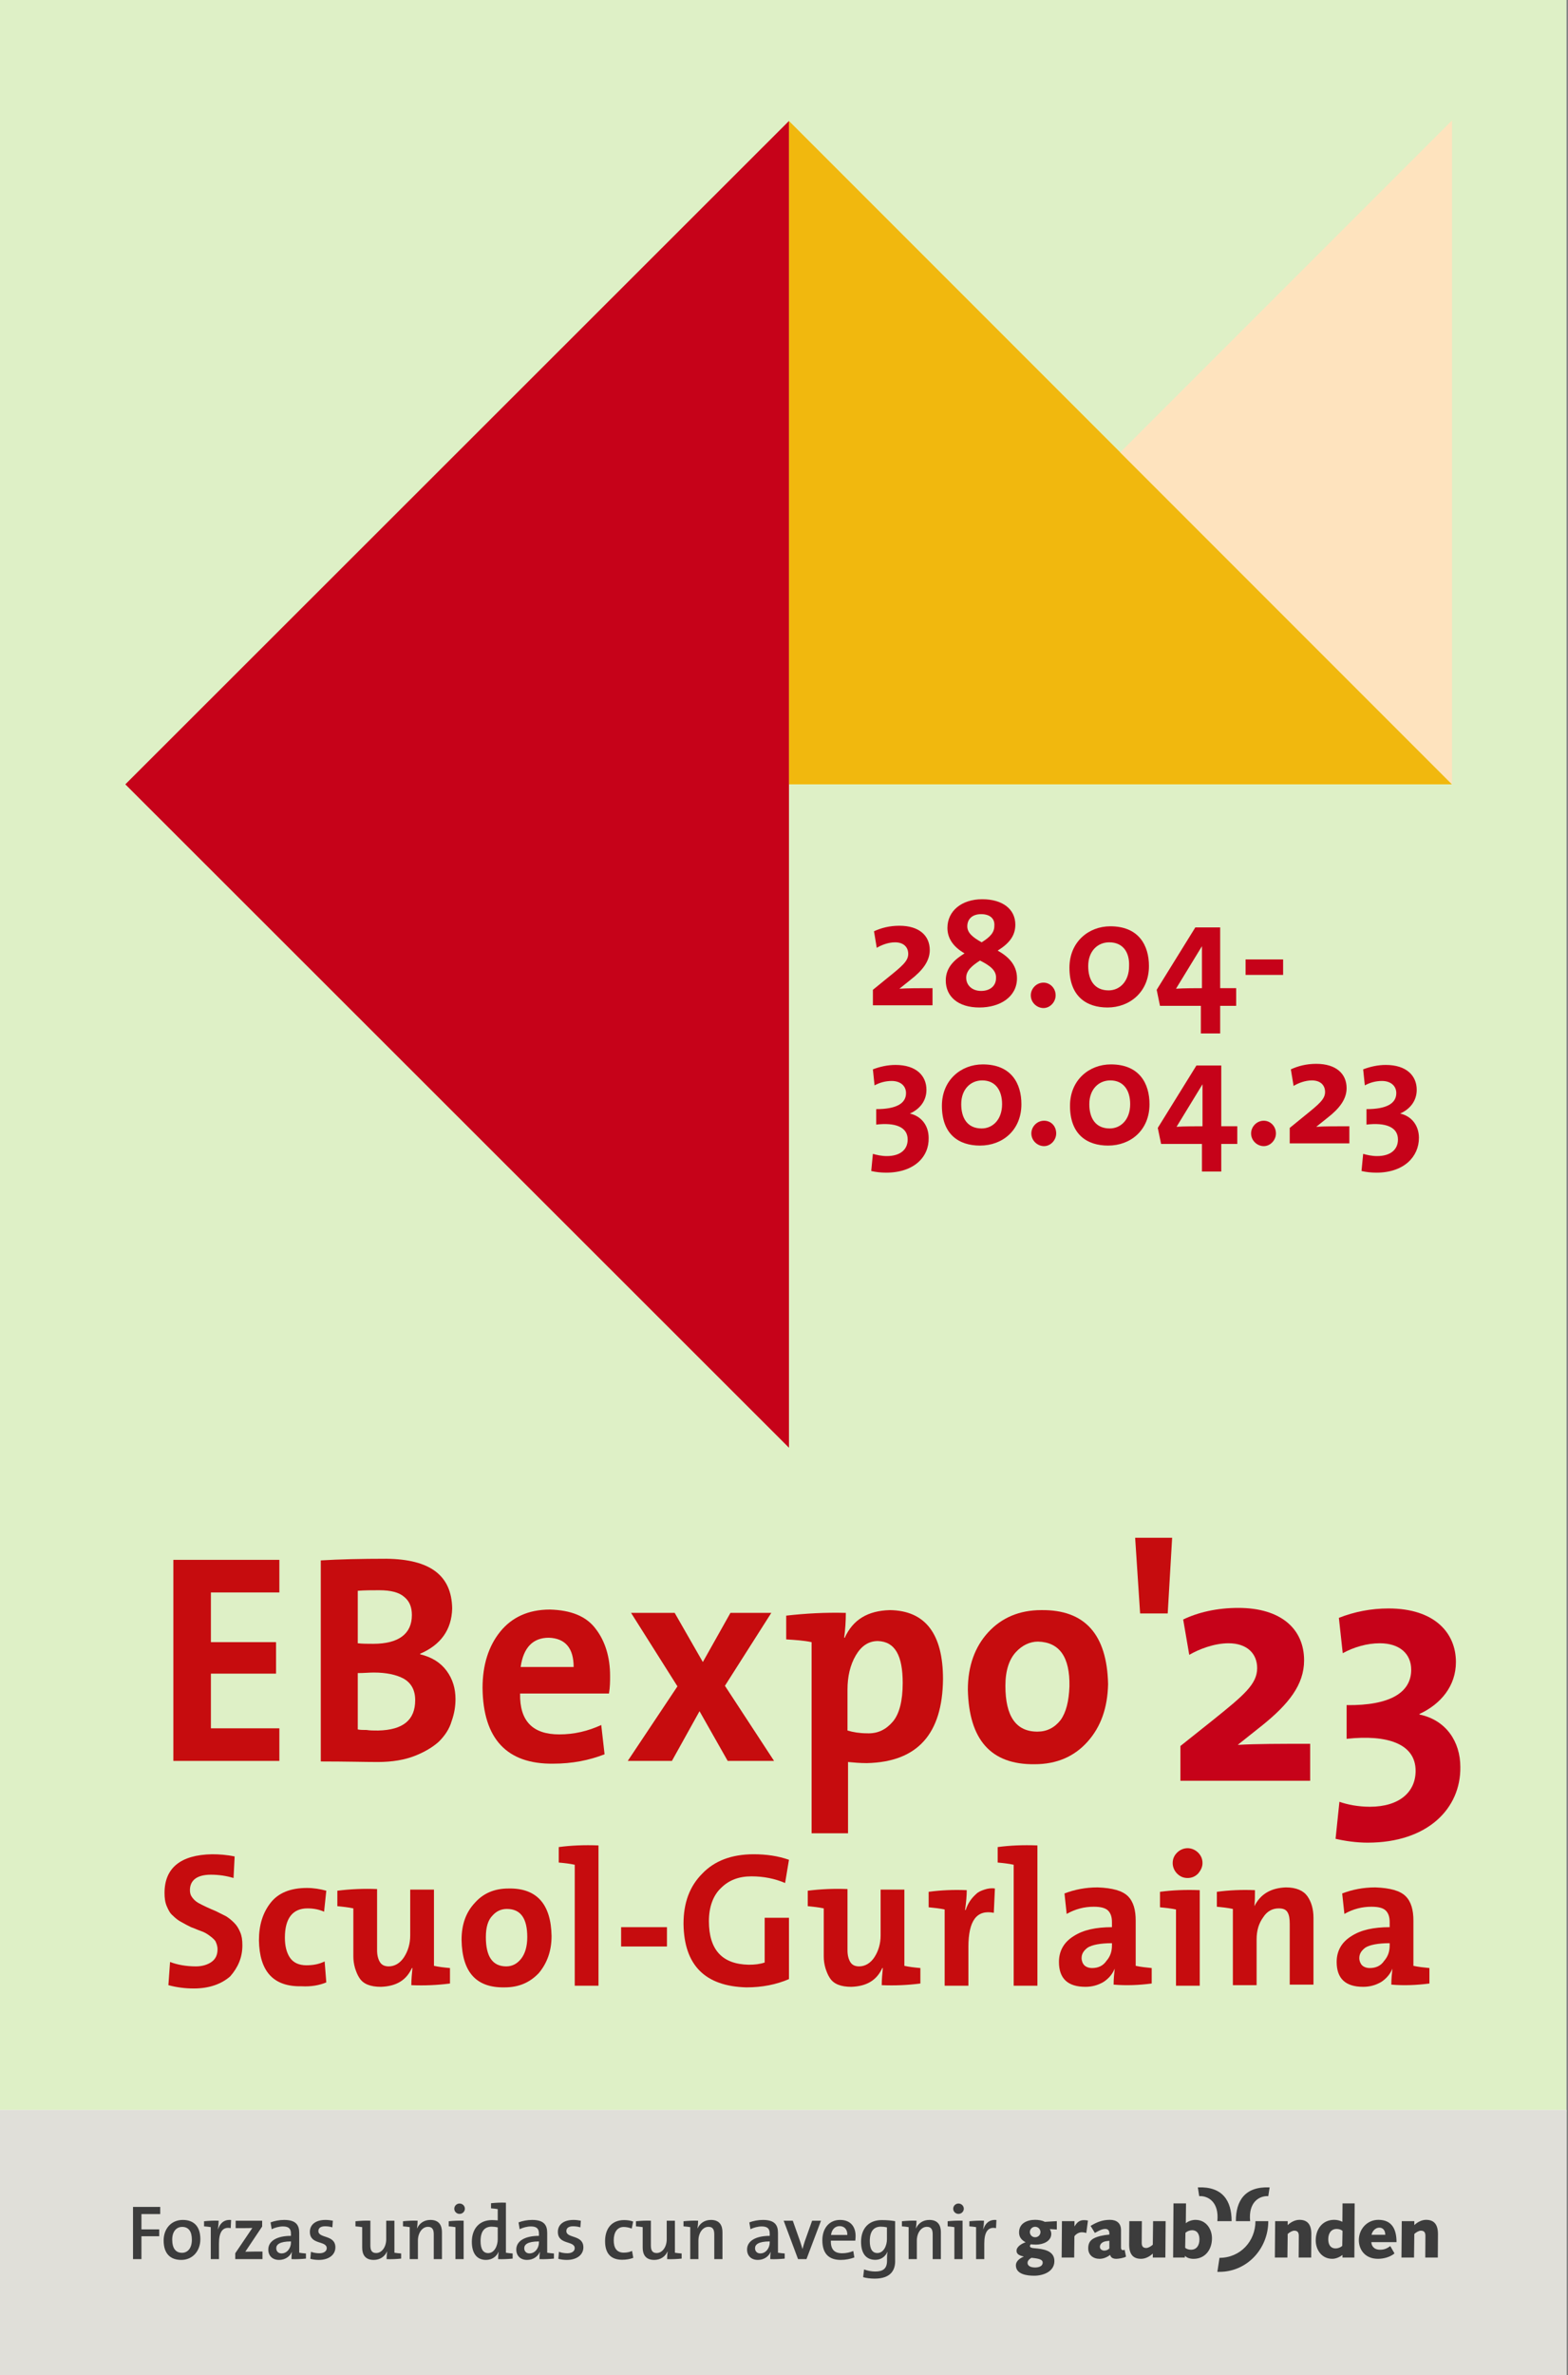
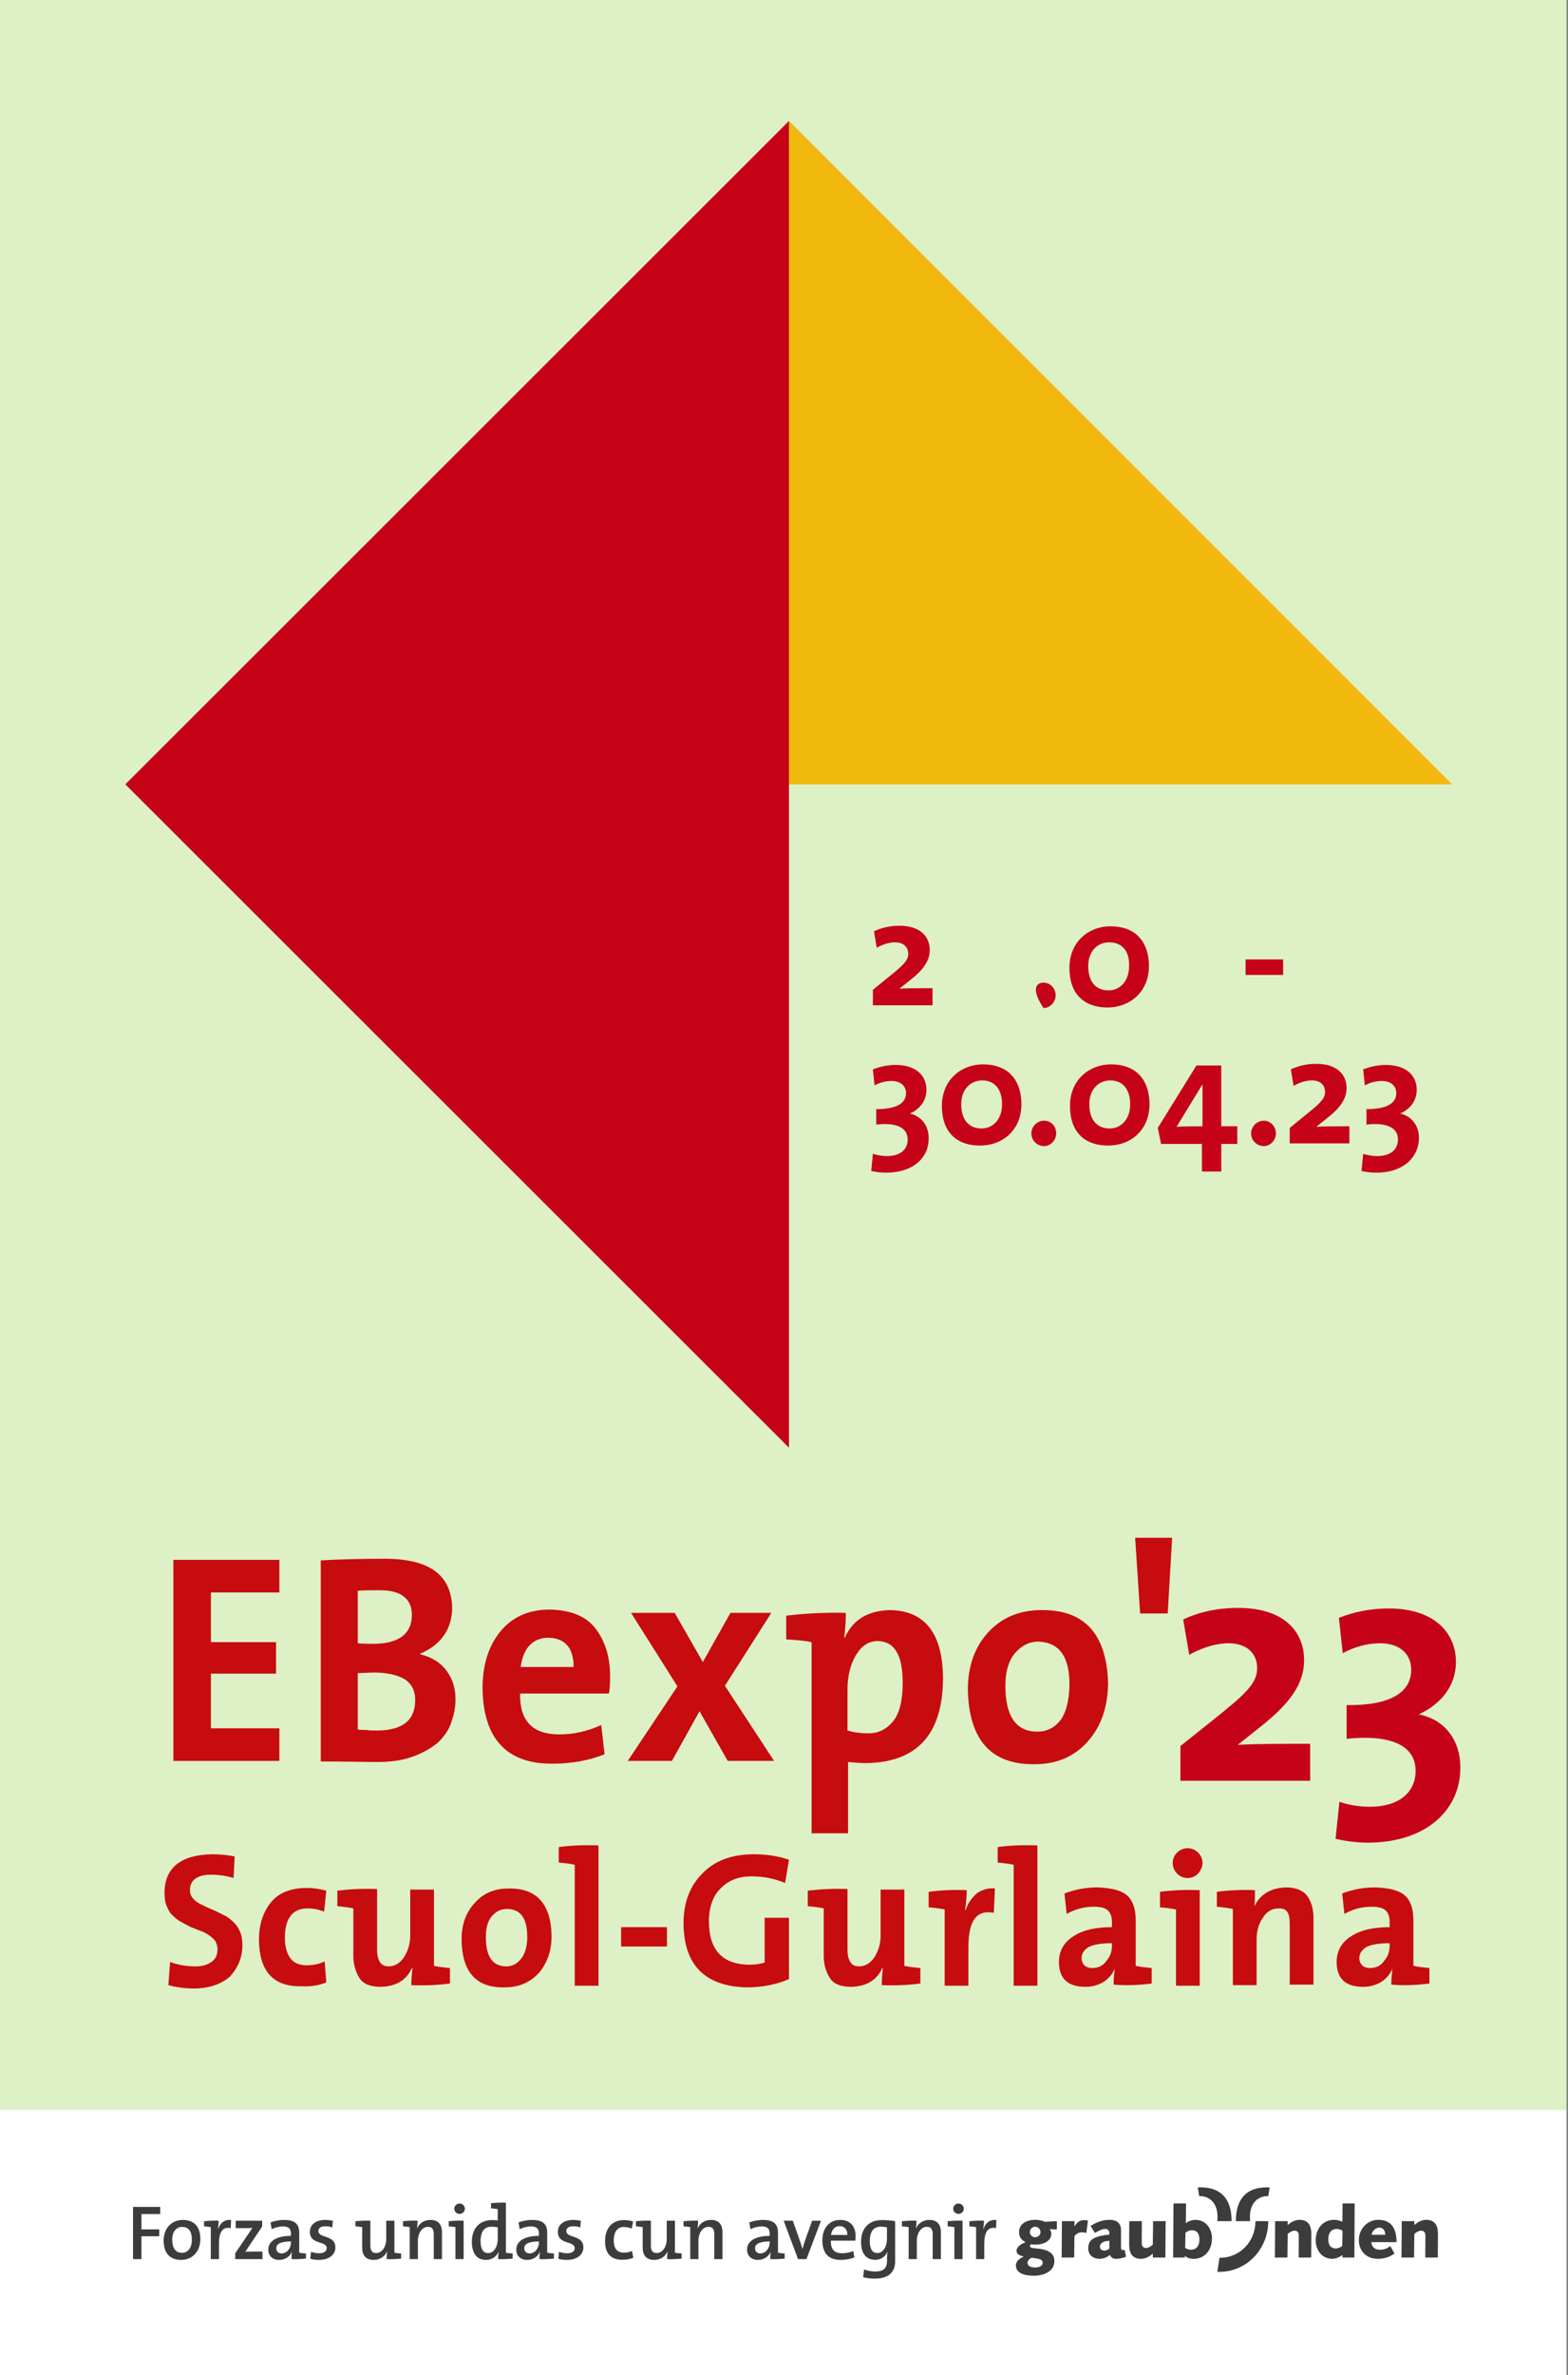
<svg xmlns="http://www.w3.org/2000/svg" width="284" height="430" viewBox="0 0 284 430" fill="none">
  <rect x="0" y="0" width="284" height="430" fill="#808080" stroke="none" />
  <g clip-path="url(#clip0_5_762)">
    <rect width="283.7" height="430" fill="white" />
    <g clip-path="url(#clip1_5_762)">
      <path d="M283.7 0H0V382.3H283.7V0Z" fill="#DEF0C6" />
      <mask id="mask0_5_762" style="mask-type:luminance" maskUnits="userSpaceOnUse" x="0" y="0" width="284" height="476">
        <path d="M283.7 0H0V475.8H283.7V0Z" fill="white" />
      </mask>
      <g mask="url(#mask0_5_762)">
        <path fill-rule="evenodd" clip-rule="evenodd" d="M142.9 262.1V21.9L22.7 142L142.9 262.1Z" fill="#C60219" />
      </g>
      <mask id="mask1_5_762" style="mask-type:luminance" maskUnits="userSpaceOnUse" x="0" y="0" width="284" height="476">
        <path d="M283.7 0H0V475.8H283.7V0Z" fill="white" />
      </mask>
      <g mask="url(#mask1_5_762)">
        <path fill-rule="evenodd" clip-rule="evenodd" d="M263 142L142.9 21.9V142H263Z" fill="#F1B80E" />
      </g>
      <mask id="mask2_5_762" style="mask-type:luminance" maskUnits="userSpaceOnUse" x="0" y="0" width="284" height="476">
-         <path d="M283.7 0H0V475.8H283.7V0Z" fill="white" />
-       </mask>
+         </mask>
      <g mask="url(#mask2_5_762)">
        <path fill-rule="evenodd" clip-rule="evenodd" d="M263 142V21.8L202.9 81.9L263 142Z" fill="#FEE3BE" />
      </g>
      <mask id="mask3_5_762" style="mask-type:luminance" maskUnits="userSpaceOnUse" x="0" y="0" width="284" height="476">
        <path d="M283.7 0H0V475.8H283.7V0Z" fill="white" />
      </mask>
      <g mask="url(#mask3_5_762)">
        <path d="M50.6 318.8V312.9H38.2V303H50V297.3H38.2V288.3H50.6V282.4H31.4V318.8H50.6Z" fill="#C60C0E" />
      </g>
      <mask id="mask4_5_762" style="mask-type:luminance" maskUnits="userSpaceOnUse" x="0" y="0" width="284" height="476">
        <path d="M283.7 0H0V475.8H283.7V0Z" fill="white" />
      </mask>
      <g mask="url(#mask4_5_762)">
        <path d="M82.5 307.6C82.5 305.7 82 304 80.9 302.5C79.8 301 78.2 300 76.1 299.5V299.4C79.8 297.8 81.8 295.1 81.9 291.2C81.8 285.2 77.9 282.3 70 282.2C65.4 282.2 61.4 282.3 58.1 282.5V318.9C62.7 318.9 66.1 319 68.4 319C71.1 319 73.3 318.6 75.1 317.9C76.9 317.2 78.4 316.3 79.5 315.3C80.6 314.2 81.4 313 81.8 311.6C82.3 310.2 82.5 308.9 82.5 307.6ZM74.6 292.4C74.6 295.8 72.2 297.6 67.6 297.6C66.6 297.6 65.6 297.6 64.8 297.5V288C66 287.9 67.3 287.9 68.7 287.9C70.8 287.9 72.3 288.3 73.2 289.1C74.2 289.9 74.6 291 74.6 292.4ZM75.2 307.8C75.2 311.4 73 313.2 68.5 313.3C67.7 313.3 67 313.3 66.4 313.2C65.8 313.2 65.2 313.2 64.8 313.1V302.9C65.9 302.9 66.9 302.8 67.7 302.8C70 302.8 71.8 303.2 73.1 303.9C74.5 304.7 75.2 306 75.2 307.8Z" fill="#C60C0E" />
      </g>
      <mask id="mask5_5_762" style="mask-type:luminance" maskUnits="userSpaceOnUse" x="0" y="0" width="284" height="476">
        <path d="M283.7 0H0V475.8H283.7V0Z" fill="white" />
      </mask>
      <g mask="url(#mask5_5_762)">
        <path d="M110.5 303.4C110.5 300 109.6 297.1 107.9 294.9C106.2 292.6 103.4 291.5 99.6 291.4C95.7 291.4 92.7 292.8 90.6 295.4C88.5 298 87.4 301.4 87.4 305.6C87.5 314.8 91.8 319.4 100.2 319.3C103.6 319.3 106.7 318.7 109.5 317.6L108.9 312.3C106.5 313.4 104 314 101.3 314C96.5 314 94.1 311.6 94.2 306.6H110.3C110.5 305.4 110.5 304.4 110.5 303.4ZM103.9 301.8H94.3C94.8 298.3 96.5 296.5 99.4 296.5C102.4 296.6 103.9 298.4 103.9 301.8Z" fill="#C60C0E" />
      </g>
      <mask id="mask6_5_762" style="mask-type:luminance" maskUnits="userSpaceOnUse" x="0" y="0" width="284" height="476">
        <path d="M283.7 0H0V475.8H283.7V0Z" fill="white" />
      </mask>
      <g mask="url(#mask6_5_762)">
        <path d="M140.2 318.8L131.3 305.2L139.7 292H132.3L127.3 300.9L122.2 292H114.3L122.7 305.3L113.7 318.8H121.7L126.7 309.8L131.8 318.8H140.2Z" fill="#C60C0E" />
      </g>
      <mask id="mask7_5_762" style="mask-type:luminance" maskUnits="userSpaceOnUse" x="0" y="0" width="284" height="476">
        <path d="M283.7 0H0V475.8H283.7V0Z" fill="white" />
      </mask>
      <g mask="url(#mask7_5_762)">
        <path d="M147 297.3V331.9H153.6V319C154.6 319.1 155.8 319.2 157 319.2C166.2 319 170.7 313.9 170.8 304C170.8 295.8 167.6 291.6 161.2 291.5C157.2 291.6 154.5 293.2 153 296.5H152.9C153.1 295 153.2 293.5 153.2 292C149.5 291.9 145.9 292.1 142.4 292.5V296.8C144 296.9 145.6 297 147 297.3ZM163.5 304.7C163.5 307.9 162.9 310.3 161.7 311.7C160.5 313.1 159 313.9 157 313.8C155.7 313.8 154.5 313.6 153.5 313.3V305.9C153.5 303.5 154 301.4 155 299.7C156 298 157.3 297.1 159 297.1C162.1 297.2 163.5 299.7 163.5 304.7Z" fill="#C60C0E" />
      </g>
      <mask id="mask8_5_762" style="mask-type:luminance" maskUnits="userSpaceOnUse" x="0" y="0" width="284" height="476">
        <path d="M283.7 0H0V475.8H283.7V0Z" fill="white" />
      </mask>
      <g mask="url(#mask8_5_762)">
        <path d="M200.7 304.9C200.5 295.9 196.5 291.4 188.6 291.5C184.6 291.5 181.4 292.9 179 295.5C176.6 298.1 175.3 301.6 175.3 305.9C175.5 315 179.5 319.5 187.4 319.4C191.4 319.4 194.6 318 197 315.3C199.4 312.6 200.6 309.2 200.7 304.9ZM193.7 305.3C193.6 308 193.1 310 192.1 311.4C191 312.8 189.6 313.5 187.9 313.5C184 313.5 182.1 310.7 182.1 305.2C182.1 302.4 182.8 300.4 184 299.1C185.1 297.9 186.5 297.2 188 297.2C191.9 297.3 193.8 300 193.7 305.3Z" fill="#C60C0E" />
      </g>
      <mask id="mask9_5_762" style="mask-type:luminance" maskUnits="userSpaceOnUse" x="0" y="0" width="284" height="476">
        <path d="M283.7 0H0V475.8H283.7V0Z" fill="white" />
      </mask>
      <g mask="url(#mask9_5_762)">
        <path d="M212.3 278.4H205.6L206.5 292.1H211.5L212.3 278.4Z" fill="#C60C0E" />
      </g>
      <mask id="mask10_5_762" style="mask-type:luminance" maskUnits="userSpaceOnUse" x="0" y="0" width="284" height="476">
        <path d="M283.7 0H0V475.8H283.7V0Z" fill="white" />
      </mask>
      <g mask="url(#mask10_5_762)">
        <path d="M43.9 352.2C43.9 351.2 43.8 350.5 43.5 349.8C43.2 349.1 42.9 348.6 42.4 348.1C41.9 347.6 41.4 347.2 40.9 346.9C40.3 346.6 39.7 346.3 39.1 346C37.9 345.5 36.8 345 35.9 344.5C35.4 344.2 35.1 343.9 34.8 343.5C34.5 343.1 34.4 342.7 34.4 342.2C34.4 340.4 35.7 339.4 38.2 339.4C39.6 339.4 41 339.6 42.3 340L42.5 336.1C41.1 335.8 39.7 335.7 38.4 335.7C32.7 335.8 29.8 338.2 29.8 342.7C29.8 343.6 29.9 344.4 30.2 345.1C30.5 345.8 30.8 346.4 31.3 346.8C31.8 347.3 32.3 347.7 32.9 348C33.4 348.3 34 348.6 34.6 348.9C35.2 349.1 35.8 349.4 36.4 349.6C37 349.8 37.5 350.1 37.9 350.4C38.3 350.7 38.7 351 39 351.4C39.2 351.8 39.4 352.3 39.4 352.9C39.4 354 39 354.7 38.3 355.2C37.6 355.7 36.6 356 35.5 356C33.7 356 32.1 355.7 30.8 355.2L30.5 359.4C32 359.8 33.5 360 35.1 360C37.9 360 40.1 359.2 41.7 357.8C43.1 356.2 43.9 354.4 43.9 352.2Z" fill="#C60C0E" />
      </g>
      <mask id="mask11_5_762" style="mask-type:luminance" maskUnits="userSpaceOnUse" x="0" y="0" width="284" height="476">
        <path d="M283.7 0H0V475.8H283.7V0Z" fill="white" />
      </mask>
      <g mask="url(#mask11_5_762)">
        <path d="M59.1 358.9L58.8 355.1C57.8 355.6 56.7 355.8 55.5 355.8C54.1 355.8 53.1 355.3 52.5 354.4C51.9 353.5 51.6 352.3 51.6 350.8C51.6 347.3 53 345.5 55.7 345.5C56.8 345.5 57.8 345.7 58.7 346.1L59.1 342.3C58 342 56.8 341.8 55.6 341.8C52.6 341.8 50.4 342.7 49 344.5C47.6 346.3 46.9 348.5 46.9 351.3C47 356.9 49.5 359.7 54.6 359.6C56.4 359.7 57.9 359.4 59.1 358.9Z" fill="#C60C0E" />
      </g>
      <mask id="mask12_5_762" style="mask-type:luminance" maskUnits="userSpaceOnUse" x="0" y="0" width="284" height="476">
        <path d="M283.7 0H0V475.8H283.7V0Z" fill="white" />
      </mask>
      <g mask="url(#mask12_5_762)">
        <path d="M81.5 359.1V356.3C80.4 356.2 79.5 356.1 78.6 355.9V342.1H74.3V350.4C74.3 351.9 73.9 353.2 73.2 354.3C72.5 355.4 71.5 356 70.4 356C69.6 356 69.1 355.7 68.8 355.2C68.5 354.7 68.3 354 68.3 353.1V342C65.9 341.9 63.5 342 61.1 342.3V345.1C62.1 345.2 63.1 345.3 64 345.5V354.2C64 354.9 64.1 355.6 64.3 356.3C64.5 356.9 64.7 357.5 65.1 358.1C65.8 359.2 67.1 359.7 69 359.7C71.8 359.6 73.6 358.5 74.6 356.3H74.7C74.6 357.4 74.5 358.4 74.5 359.4C76.9 359.5 79.2 359.4 81.5 359.1Z" fill="#C60C0E" />
      </g>
      <mask id="mask13_5_762" style="mask-type:luminance" maskUnits="userSpaceOnUse" x="0" y="0" width="284" height="476">
        <path d="M283.7 0H0V475.8H283.7V0Z" fill="white" />
      </mask>
      <g mask="url(#mask13_5_762)">
        <path d="M99.9 350.5C99.8 344.7 97.2 341.8 92.1 341.9C89.5 341.9 87.5 342.8 86 344.5C84.4 346.2 83.6 348.4 83.6 351.2C83.7 357.1 86.3 359.9 91.4 359.8C94 359.8 96 358.9 97.6 357.2C99.1 355.4 99.9 353.2 99.9 350.5ZM95.5 350.7C95.5 352.4 95.1 353.7 94.4 354.6C93.7 355.5 92.8 356 91.7 356C89.2 356 88 354.2 88 350.7C88 348.9 88.4 347.6 89.2 346.8C89.9 346 90.8 345.6 91.8 345.6C94.3 345.6 95.5 347.3 95.5 350.7Z" fill="#C60C0E" />
      </g>
      <mask id="mask14_5_762" style="mask-type:luminance" maskUnits="userSpaceOnUse" x="0" y="0" width="284" height="476">
        <path d="M283.7 0H0V475.8H283.7V0Z" fill="white" />
      </mask>
      <g mask="url(#mask14_5_762)">
        <path d="M108.4 334.1C105.8 334 103.4 334.1 101.2 334.4V337.2C102.3 337.3 103.2 337.4 104.1 337.6V359.5H108.4V334.1Z" fill="#C60C0E" />
      </g>
      <mask id="mask15_5_762" style="mask-type:luminance" maskUnits="userSpaceOnUse" x="0" y="0" width="284" height="476">
        <path d="M283.7 0H0V475.8H283.7V0Z" fill="white" />
      </mask>
      <g mask="url(#mask15_5_762)">
        <path d="M120.8 348.9H112.5V352.4H120.8V348.9Z" fill="#C60C0E" />
      </g>
      <mask id="mask16_5_762" style="mask-type:luminance" maskUnits="userSpaceOnUse" x="0" y="0" width="284" height="476">
        <path d="M283.7 0H0V475.8H283.7V0Z" fill="white" />
      </mask>
      <g mask="url(#mask16_5_762)">
        <path d="M142.2 340.9L142.9 336.7C140.9 336 138.8 335.7 136.5 335.7C132.5 335.7 129.4 336.9 127.2 339.2C124.9 341.5 123.8 344.5 123.8 348.3C123.9 355.8 127.7 359.6 135.2 359.8C138 359.8 140.6 359.3 142.9 358.3V347.2H138.5V355.3C137.6 355.6 136.7 355.7 135.6 355.7C130.8 355.6 128.4 353 128.4 347.8C128.4 345.2 129.2 343.1 130.6 341.8C132 340.4 133.8 339.7 136.1 339.7C138.3 339.7 140.3 340.1 142.2 340.9Z" fill="#C60C0E" />
      </g>
      <mask id="mask17_5_762" style="mask-type:luminance" maskUnits="userSpaceOnUse" x="0" y="0" width="284" height="476">
        <path d="M283.7 0H0V475.8H283.7V0Z" fill="white" />
      </mask>
      <g mask="url(#mask17_5_762)">
        <path d="M166.7 359.1V356.3C165.6 356.2 164.7 356.1 163.8 355.9V342.1H159.5V350.4C159.5 351.9 159.1 353.2 158.4 354.3C157.7 355.4 156.7 356 155.6 356C154.8 356 154.3 355.7 154 355.2C153.7 354.7 153.5 354 153.5 353.1V342C151.1 341.9 148.7 342 146.3 342.3V345.1C147.3 345.2 148.3 345.3 149.2 345.5V354.2C149.2 354.9 149.3 355.6 149.5 356.3C149.7 356.9 149.9 357.5 150.3 358.1C151 359.2 152.3 359.7 154.2 359.7C157 359.6 158.8 358.5 159.8 356.3H159.9C159.8 357.4 159.7 358.4 159.7 359.4C162.1 359.5 164.4 359.4 166.7 359.1Z" fill="#C60C0E" />
      </g>
      <mask id="mask18_5_762" style="mask-type:luminance" maskUnits="userSpaceOnUse" x="0" y="0" width="284" height="476">
        <path d="M283.7 0H0V475.8H283.7V0Z" fill="white" />
      </mask>
      <g mask="url(#mask18_5_762)">
        <path d="M175.1 342.2C172.7 342.1 170.4 342.2 168.2 342.5V345.3C169.2 345.4 170.2 345.5 171.1 345.7V359.5H175.4V352.5C175.4 347.7 176.9 345.7 180 346.3L180.2 341.9C179.5 341.8 178.9 341.9 178.3 342.1C177.7 342.3 177.2 342.5 176.8 342.9C175.9 343.7 175.3 344.6 174.9 345.8H174.8C175 344.3 175.1 343.2 175.1 342.2Z" fill="#C60C0E" />
      </g>
      <mask id="mask19_5_762" style="mask-type:luminance" maskUnits="userSpaceOnUse" x="0" y="0" width="284" height="476">
        <path d="M283.7 0H0V475.8H283.7V0Z" fill="white" />
      </mask>
      <g mask="url(#mask19_5_762)">
        <path d="M187.9 334.1C185.3 334 182.9 334.1 180.7 334.4V337.2C181.8 337.3 182.7 337.4 183.6 337.6V359.5H187.9V334.1Z" fill="#C60C0E" />
      </g>
      <mask id="mask20_5_762" style="mask-type:luminance" maskUnits="userSpaceOnUse" x="0" y="0" width="284" height="476">
        <path d="M283.7 0H0V475.8H283.7V0Z" fill="white" />
      </mask>
      <g mask="url(#mask20_5_762)">
        <path d="M208.6 359.1V356.3C207.6 356.2 206.6 356.1 205.7 355.9V347.7C205.7 345.8 205.3 344.3 204.3 343.3C203.3 342.3 201.5 341.8 198.8 341.7C196.6 341.7 194.6 342.1 192.8 342.8L193.2 346.5C194.8 345.6 196.4 345.2 198.1 345.2C199.3 345.2 200.2 345.4 200.7 345.9C201.2 346.4 201.4 347.1 201.4 348V348.9C198.5 348.9 196.2 349.4 194.5 350.5C192.7 351.6 191.8 353.2 191.8 355.2C191.8 358.2 193.4 359.7 196.6 359.7C197.8 359.7 198.9 359.4 199.9 358.8C200.8 358.2 201.5 357.4 201.9 356.4C201.8 357.3 201.7 358.3 201.7 359.3C204 359.5 206.3 359.4 208.6 359.1ZM201.4 352.2C201.4 353.3 201.1 354.2 200.4 355C199.8 355.9 198.9 356.3 197.8 356.3C197.2 356.3 196.7 356.1 196.4 355.8C196.1 355.5 195.9 355 195.9 354.5C195.9 353.8 196.2 353.2 197 352.6C197.8 352.1 199.3 351.8 201.4 351.8V352.2Z" fill="#C60C0E" />
      </g>
      <mask id="mask21_5_762" style="mask-type:luminance" maskUnits="userSpaceOnUse" x="0" y="0" width="284" height="476">
        <path d="M283.7 0H0V475.8H283.7V0Z" fill="white" />
      </mask>
      <g mask="url(#mask21_5_762)">
        <path d="M217.8 337.3C217.8 336.5 217.5 335.9 217 335.4C216.5 334.9 215.8 334.6 215.1 334.6C214.4 334.6 213.7 334.9 213.2 335.4C212.7 335.9 212.4 336.5 212.4 337.3C212.4 338 212.7 338.7 213.2 339.2C213.7 339.7 214.3 340 215.1 340C215.9 340 216.5 339.7 217 339.2C217.5 338.6 217.8 338 217.8 337.3ZM217.3 342.2C214.7 342.1 212.3 342.2 210.1 342.5V345.3C211.1 345.4 212.1 345.5 213 345.7V359.5H217.3V342.2Z" fill="#C60C0E" />
      </g>
      <mask id="mask22_5_762" style="mask-type:luminance" maskUnits="userSpaceOnUse" x="0" y="0" width="284" height="476">
        <path d="M283.7 0H0V475.8H283.7V0Z" fill="white" />
      </mask>
      <g mask="url(#mask22_5_762)">
        <path d="M227.3 342.2C224.9 342.1 222.6 342.2 220.4 342.5V345.2C221.4 345.3 222.4 345.4 223.3 345.6V359.4H227.6V351.1C227.6 349.5 228 348.2 228.8 347.1C229.5 346 230.5 345.5 231.6 345.5C232.4 345.5 232.9 345.7 233.2 346.2C233.5 346.7 233.6 347.4 233.6 348.3V359.3H237.9V347.2C237.9 345.6 237.5 344.3 236.8 343.3C236.1 342.3 234.8 341.7 232.9 341.7C230.2 341.8 228.3 342.9 227.2 345.1C227.3 344.2 227.3 343.1 227.3 342.2Z" fill="#C60C0E" />
      </g>
      <mask id="mask23_5_762" style="mask-type:luminance" maskUnits="userSpaceOnUse" x="0" y="0" width="284" height="476">
        <path d="M283.7 0H0V475.8H283.7V0Z" fill="white" />
      </mask>
      <g mask="url(#mask23_5_762)">
        <path d="M258.9 359.1V356.3C257.9 356.2 256.9 356.1 256 355.9V347.7C256 345.8 255.6 344.3 254.6 343.3C253.6 342.3 251.8 341.8 249.1 341.7C246.9 341.7 244.9 342.1 243.1 342.8L243.5 346.5C245.1 345.6 246.7 345.2 248.4 345.2C249.6 345.2 250.5 345.4 251 345.9C251.5 346.4 251.7 347.1 251.7 348V348.9C248.8 348.9 246.5 349.4 244.8 350.5C243 351.6 242.1 353.2 242.1 355.2C242.1 358.2 243.7 359.7 246.9 359.7C248.1 359.7 249.2 359.4 250.2 358.8C251.1 358.2 251.8 357.4 252.2 356.4C252.1 357.3 252 358.3 252 359.3C254.3 359.5 256.6 359.4 258.9 359.1ZM251.7 352.2C251.7 353.3 251.4 354.2 250.7 355C250.1 355.9 249.2 356.3 248.1 356.3C247.5 356.3 247 356.1 246.7 355.8C246.4 355.5 246.2 355 246.2 354.5C246.2 353.8 246.5 353.2 247.3 352.6C248.1 352.1 249.6 351.8 251.7 351.8V352.2Z" fill="#C60C0E" />
      </g>
      <path d="M158.1 182.1V179.2L160.8 177C163.4 174.9 164.5 174 164.5 172.7C164.5 171.5 163.7 170.6 162.1 170.6C160.9 170.6 159.6 171.1 158.8 171.6L158.3 168.6C159.6 168 161.1 167.6 162.9 167.6C166.5 167.6 168.4 169.4 168.4 172C168.4 174 167.1 175.7 164.9 177.4L162.9 179C164.4 178.9 166.5 178.9 168.9 178.9V182H158.1V182.1Z" fill="#C60219" />
-       <path d="M177.4 182.4C173.5 182.4 171.3 180.4 171.3 177.5C171.3 175 173.1 173.6 174.7 172.6C172.8 171.5 171.6 170 171.6 168C171.6 164.9 174.2 162.8 177.9 162.8C181.6 162.8 183.9 164.6 183.9 167.4C183.9 169.4 182.8 170.8 180.7 172.1C182.5 173.1 184.2 174.6 184.2 177.1C184.2 180.5 181.1 182.4 177.4 182.4ZM177.5 173.9C176.1 174.8 175 175.7 175 177C175 178.4 176.1 179.4 177.7 179.4C179.3 179.4 180.4 178.5 180.4 177.1C180.5 175.7 179.3 174.8 177.5 173.9ZM177.7 165.5C176.1 165.5 175.2 166.4 175.2 167.7C175.2 168.9 176.2 169.7 177.8 170.6C179.4 169.6 180.1 168.8 180.1 167.6C180.2 166.4 179.4 165.5 177.7 165.5Z" fill="#C60219" />
-       <path d="M191.2 180.2C191.2 181.4 190.2 182.5 189 182.5C187.8 182.5 186.7 181.5 186.7 180.2C186.7 179 187.7 177.9 189 177.9C190.2 177.9 191.2 178.9 191.2 180.2Z" fill="#C60219" />
+       <path d="M191.2 180.2C191.2 181.4 190.2 182.5 189 182.5C186.7 179 187.7 177.9 189 177.9C190.2 177.9 191.2 178.9 191.2 180.2Z" fill="#C60219" />
      <path d="M200.6 182.4C196.8 182.4 193.7 180.4 193.7 175.2C193.7 170.5 197.2 167.7 201.1 167.7C206.3 167.7 208.1 171.2 208.1 174.9C208.1 179.6 204.6 182.4 200.6 182.4ZM200.9 170.6C198.8 170.6 197.1 172.2 197.1 174.9C197.1 177.4 198.2 179.3 200.8 179.3C202.8 179.3 204.5 177.7 204.5 174.9C204.6 172.4 203.4 170.6 200.9 170.6Z" fill="#C60219" />
-       <path d="M221 182.1V187.1H217.5V182.1H210.1L209.5 179.2L216.5 167.9H221V178.9H223.9V182.1H221ZM217.7 171.3L213 179C214.2 178.9 216.9 178.9 217.7 178.9V171.3Z" fill="#C60219" />
      <path d="M225.6 176.5V173.7H232.4V176.5H225.6Z" fill="#C60219" />
      <path d="M160.5 212.3C159.6 212.3 158.6 212.2 157.8 212L158.1 208.9C158.8 209.1 159.7 209.3 160.6 209.3C163.1 209.3 164.4 208.1 164.4 206.3C164.4 204 162.1 203.2 158.7 203.6V200.8C162.3 200.8 164.1 199.8 164.1 197.9C164.1 196.6 163.1 195.7 161.5 195.7C160.4 195.7 159.3 196 158.4 196.5L158.1 193.6C159.4 193.1 160.8 192.8 162.2 192.8C166 192.8 167.8 194.8 167.8 197.3C167.8 199.3 166.6 200.8 164.8 201.6C167 202.1 168.2 203.9 168.2 206C168.3 209.4 165.6 212.3 160.5 212.3Z" fill="#C60219" />
      <path d="M177.5 207.4C173.7 207.4 170.6 205.4 170.6 200.2C170.6 195.5 174.1 192.7 178 192.7C183.2 192.7 185 196.2 185 199.9C185 204.6 181.6 207.4 177.5 207.4ZM177.9 195.6C175.8 195.6 174.1 197.2 174.1 199.9C174.1 202.4 175.2 204.3 177.8 204.3C179.8 204.3 181.5 202.7 181.5 199.9C181.5 197.4 180.3 195.6 177.9 195.6Z" fill="#C60219" />
      <path d="M191.3 205.2C191.3 206.4 190.3 207.5 189.1 207.5C187.9 207.5 186.8 206.5 186.8 205.2C186.8 204 187.8 202.9 189.1 202.9C190.4 202.9 191.3 203.9 191.3 205.2Z" fill="#C60219" />
      <path d="M200.7 207.4C196.9 207.4 193.8 205.4 193.8 200.2C193.8 195.5 197.3 192.7 201.2 192.7C206.4 192.7 208.2 196.2 208.2 199.9C208.2 204.6 204.8 207.4 200.7 207.4ZM201.1 195.6C199 195.6 197.3 197.2 197.3 199.9C197.3 202.4 198.4 204.3 201 204.3C203 204.3 204.7 202.7 204.7 199.9C204.7 197.4 203.5 195.6 201.1 195.6Z" fill="#C60219" />
      <path d="M221.2 207.1V212.1H217.7V207.1H210.3L209.7 204.2L216.7 192.9H221.2V203.9H224.1V207.1H221.2ZM217.8 196.3L213.1 204C214.3 203.9 217 203.9 217.8 203.9V196.3Z" fill="#C60219" />
      <path d="M231.1 205.2C231.1 206.4 230.1 207.5 228.9 207.5C227.7 207.5 226.6 206.5 226.6 205.2C226.6 204 227.6 202.9 228.9 202.9C230.1 202.9 231.1 203.9 231.1 205.2Z" fill="#C60219" />
      <path d="M233.6 207.1V204.2L236.3 202C238.9 199.9 240 199 240 197.7C240 196.5 239.2 195.6 237.6 195.6C236.4 195.6 235.1 196.1 234.3 196.6L233.8 193.6C235.1 193 236.6 192.6 238.4 192.6C242 192.6 243.9 194.4 243.9 197C243.9 199 242.6 200.7 240.4 202.4L238.4 204C239.9 203.9 242 203.9 244.4 203.9V207H233.6V207.1Z" fill="#C60219" />
      <path d="M249.3 212.3C248.4 212.3 247.4 212.2 246.6 212L246.9 208.9C247.6 209.1 248.5 209.3 249.4 209.3C251.9 209.3 253.2 208.1 253.2 206.3C253.2 204 250.9 203.2 247.5 203.6V200.8C251.1 200.8 252.9 199.8 252.9 197.9C252.9 196.6 251.9 195.7 250.3 195.7C249.2 195.7 248.1 196 247.2 196.5L246.9 193.6C248.2 193.1 249.6 192.8 251 192.8C254.8 192.8 256.6 194.8 256.6 197.3C256.6 199.3 255.4 200.8 253.6 201.6C255.8 202.1 257 203.9 257 206C257 209.4 254.3 212.3 249.3 212.3Z" fill="#C60219" />
      <path d="M213.8 322.3V316.1L219.7 311.4C225.3 306.9 227.7 304.9 227.7 302C227.7 299.4 225.9 297.5 222.5 297.5C219.9 297.5 217.1 298.6 215.4 299.6L214.3 293.2C217 291.9 220.4 291.1 224.3 291.1C232 291.1 236.2 294.9 236.2 300.6C236.2 305 233.4 308.5 228.7 312.3L224.3 315.8L224.2 315.9C227.4 315.7 232.1 315.7 237.3 315.7V322.4H213.8V322.3Z" fill="#C60219" />
      <path d="M247.7 333.6C245.7 333.6 243.6 333.3 241.9 332.9L242.6 326.2C244 326.7 246 327.1 248.1 327.1C253.5 327.1 256.4 324.4 256.4 320.6C256.4 315.7 251.3 314 243.9 314.8V308.7C251.8 308.8 255.6 306.4 255.6 302.3C255.6 299.4 253.5 297.5 249.9 297.5C247.6 297.5 245.2 298.2 243.2 299.3L242.5 292.9C245.3 291.8 248.3 291.2 251.5 291.2C259.8 291.2 263.7 295.6 263.7 300.9C263.7 305.2 261 308.5 257.1 310.3V310.4C261.9 311.4 264.5 315.3 264.5 319.9C264.6 327.4 258.6 333.6 247.7 333.6Z" fill="#C60219" />
    </g>
    <g clip-path="url(#clip2_5_762)">
      <rect width="284" height="48" transform="translate(0 382)" fill="white" />
-       <rect y="382" width="283.7" height="48" fill="#E0DFD9" />
      <g clip-path="url(#clip3_5_762)">
        <path fill-rule="evenodd" clip-rule="evenodd" d="M226.427 402.121C226.083 398.665 228.098 397.504 229.714 397.594L229.958 396.01C225.473 395.82 223.843 398.425 223.843 402.121H226.427ZM220.489 402.121C220.832 398.665 218.818 397.504 217.202 397.594L216.958 396.01C221.442 395.82 223.074 398.425 223.074 402.121H220.489ZM187.487 410.511C186.847 410.511 186.115 410.327 186.115 409.661H186.119C186.119 409.334 186.337 409.047 186.807 408.759C188.453 408.903 188.857 409.164 188.857 409.635C188.857 410.276 188.165 410.511 187.487 410.511ZM187.133 403.207C187.25 403.16 187.374 403.138 187.5 403.14C187.749 403.143 187.988 403.242 188.166 403.418C188.344 403.593 188.447 403.831 188.453 404.081C188.454 404.207 188.431 404.331 188.383 404.448C188.336 404.564 188.266 404.67 188.177 404.759C188.088 404.848 187.982 404.918 187.866 404.965C187.75 405.013 187.625 405.036 187.5 405.035C187.372 405.04 187.246 405.019 187.127 404.973C187.008 404.927 186.9 404.857 186.81 404.768C186.719 404.678 186.648 404.571 186.6 404.453C186.553 404.335 186.53 404.208 186.533 404.081C186.535 403.955 186.561 403.832 186.61 403.716C186.659 403.601 186.731 403.497 186.821 403.409C186.911 403.322 187.017 403.253 187.133 403.207ZM191.415 403.636V402.121L189.236 402.249C188.753 401.975 188.035 401.883 187.487 401.883C186.037 401.883 184.575 402.51 184.575 404.157C184.575 405.02 185.018 405.542 185.763 405.948C185.123 406.157 184.118 406.705 184.118 407.489C184.118 407.999 184.47 408.326 185.41 408.521V408.547C184.535 408.916 184 409.465 184 410.118C184 411.778 186.064 412 187.304 412.002C188.95 412.002 190.973 411.27 190.973 409.349C190.973 407.388 188.846 407.153 187.317 407.023C186.834 406.984 186.547 406.892 186.547 406.631C186.547 406.47 186.678 406.317 186.717 406.317C186.726 406.317 186.761 406.32 186.814 406.325C186.986 406.339 187.348 406.369 187.657 406.369C188.895 406.369 190.409 405.782 190.409 404.422C190.409 404.121 190.292 403.834 190.148 403.56L191.415 403.636ZM194.559 408.707H192.288L192.34 402.121H194.612V403.05H194.639C194.978 402.487 195.422 401.939 196.31 401.939C196.56 401.938 196.809 401.963 197.054 402.015L196.754 404.263C196.492 404.178 196.218 404.135 195.943 404.133C195.185 404.133 194.597 404.773 194.597 404.904L194.559 408.707ZM197.531 402.983L198.303 404.251L198.304 404.252C198.41 404.198 198.518 404.139 198.627 404.08C199.117 403.813 199.631 403.534 200.197 403.534C200.627 403.534 200.928 403.782 200.928 404.304V404.553C200.369 404.598 199.815 404.685 199.27 404.814C197.859 405.18 197.102 405.69 197.102 407.049C197.102 408.238 197.978 408.944 199.166 408.944C199.858 408.944 200.563 408.63 201.072 408.225C201.164 408.708 201.584 408.944 202.195 408.944C202.587 408.944 203.645 408.774 203.945 408.538L203.697 407.297C203.616 407.351 203.52 407.378 203.423 407.374C203.133 407.374 203.041 407.178 203.041 406.93V403.741C203.041 402.486 202.244 401.885 201.03 401.885C199.685 401.885 198.667 402.294 197.531 402.983ZM200.927 405.675V407.021H200.93C200.93 407.165 200.471 407.453 200.013 407.453C199.647 407.453 199.217 407.23 199.217 406.786C199.217 406.054 199.961 405.766 200.536 405.727C200.67 405.718 200.77 405.701 200.849 405.688C200.877 405.683 200.903 405.679 200.927 405.675ZM207.612 406.982C207.978 406.982 208.5 406.668 208.801 406.381H208.799L208.851 402.121H211.123L211.071 408.707H208.799V407.988C208.276 408.498 207.48 408.942 206.671 408.942C205.274 408.942 204.516 408.171 204.516 406.368C204.516 405.103 204.528 403.748 204.541 402.383L204.543 402.121H206.816C206.803 403.388 206.79 404.669 206.79 406.028C206.79 406.564 206.933 406.982 207.612 406.982ZM212.544 398.907L212.479 408.707L214.607 408.713V408.413H214.633C214.933 408.726 215.481 408.948 216.173 408.948C218.289 408.948 219.516 407.276 219.516 405.224C219.516 403.616 218.511 401.891 216.513 401.891C215.912 401.891 215.181 402.138 214.777 402.503L214.816 398.907H212.544ZM214.66 406.93L214.712 404.225L214.713 404.226C215.04 403.941 215.455 403.778 215.889 403.767C216.907 403.767 217.246 404.551 217.246 405.44C217.246 406.446 216.776 407.296 215.718 407.296C215.379 407.296 214.896 407.191 214.66 406.93ZM233.179 408.707H230.907H230.906L230.958 402.121H233.23V402.839C233.753 402.33 234.549 401.885 235.358 401.885C236.756 401.885 237.513 402.656 237.513 404.46C237.513 405.799 237.5 407.238 237.487 408.684L237.487 408.707H235.215C235.228 407.44 235.241 406.159 235.241 404.799C235.241 404.264 235.097 403.846 234.418 403.846C234.053 403.846 233.531 404.159 233.23 404.447L233.179 408.707ZM256.112 408.707H253.84H253.837L253.89 402.121H256.164V402.839C256.686 402.33 257.482 401.885 258.292 401.885C259.689 401.885 260.446 402.656 260.446 404.46C260.446 405.8 260.433 407.24 260.42 408.687L260.42 408.707H258.148C258.161 407.44 258.174 406.159 258.174 404.799C258.174 404.264 258.03 403.846 257.352 403.846C256.986 403.846 256.464 404.159 256.164 404.447L256.112 408.707ZM245.308 408.707L245.357 398.907H243.163L243.137 402.239C242.676 402.005 242.166 401.884 241.649 401.885C239.534 401.885 238.306 403.558 238.306 405.609C238.306 407.217 239.311 408.942 241.31 408.942C241.965 408.942 242.68 408.615 243.15 408.237V408.707H245.308ZM243.163 403.9L243.111 406.604L243.111 406.603C242.784 406.888 242.369 407.05 241.936 407.062C240.917 407.062 240.577 406.278 240.577 405.389C240.577 404.383 241.048 403.534 242.106 403.534C242.446 403.534 242.929 403.638 243.163 403.9ZM252.575 407.964L251.818 406.644V406.642C251.205 407.06 250.76 407.296 249.964 407.296C248.711 407.296 248.385 406.433 248.385 405.923H252.942C252.942 403.662 252.162 401.885 249.655 401.885C247.605 401.885 246.116 403.568 246.116 405.557C246.116 407.243 247.2 408.942 249.589 408.942C250.631 408.942 251.806 408.615 252.575 407.964ZM250.904 404.592H248.411C248.554 403.939 249.102 403.298 249.82 403.298C250.578 403.298 250.904 403.913 250.904 404.592ZM220.878 408.764C224.633 408.764 227.389 405.781 227.389 402.121H229.714C229.714 407.151 225.832 411.301 220.878 411.301H220.491L220.878 408.764Z" fill="#3C3C3C" />
      </g>
      <path d="M29.02 400.838V399.55H24.092V409H25.618V404.856H28.838V403.61H25.618V400.838H29.02ZM36.289 405.388C36.289 402.938 34.973 401.902 33.111 401.902C30.997 401.902 29.639 403.512 29.639 405.612C29.639 408.062 30.899 409.14 32.831 409.14C34.889 409.14 36.289 407.53 36.289 405.388ZM34.749 405.486C34.749 407.096 33.937 407.852 32.971 407.852C31.809 407.852 31.193 407.026 31.193 405.458C31.193 403.862 32.075 403.162 32.985 403.162C34.175 403.162 34.749 404.002 34.749 405.486ZM41.859 401.916C40.487 401.776 39.801 402.644 39.493 403.582H39.465C39.549 403.05 39.605 402.434 39.605 402.042C38.751 402 37.743 402.056 36.959 402.14V403.064C37.365 403.092 37.841 403.148 38.177 403.204V409H39.661V406.172C39.661 404.086 40.333 403.092 41.789 403.386L41.859 401.916ZM47.539 409V407.628H46.181C45.607 407.628 44.781 407.642 44.431 407.656L47.483 403.092V402.042H42.681V403.386H44.025C44.739 403.386 45.355 403.372 45.705 403.358L42.611 407.936V409H47.539ZM55.413 408.902V407.978C55.007 407.95 54.531 407.894 54.195 407.838V404.254C54.195 402.826 53.607 401.902 51.465 401.902C50.597 401.902 49.687 402.084 49.001 402.35L49.211 403.582C49.771 403.288 50.597 403.078 51.241 403.078C52.333 403.078 52.697 403.526 52.697 404.394V404.786C50.191 404.786 48.595 405.696 48.595 407.264C48.595 408.398 49.351 409.14 50.541 409.14C51.647 409.14 52.515 408.524 52.851 407.698L52.865 407.712C52.809 408.09 52.795 408.552 52.795 409C53.607 409.042 54.629 408.986 55.413 408.902ZM52.697 405.99C52.697 406.984 52.011 407.964 50.989 407.964C50.401 407.964 50.037 407.572 50.037 407.026C50.037 406.382 50.611 405.794 52.697 405.794V405.99ZM60.746 406.872C60.746 404.534 57.666 405.29 57.666 403.918C57.666 403.386 58.058 403.05 58.884 403.05C59.332 403.05 59.794 403.12 60.2 403.246L60.284 402.042C59.878 401.958 59.388 401.902 58.968 401.902C57.05 401.902 56.126 402.84 56.126 404.058C56.126 406.466 59.178 405.598 59.178 407.026C59.178 407.586 58.632 407.936 57.848 407.936C57.316 407.936 56.756 407.838 56.322 407.67L56.21 408.944C56.644 409.07 57.218 409.14 57.75 409.14C59.598 409.14 60.746 408.188 60.746 406.872ZM72.655 408.902V407.978C72.249 407.95 71.773 407.894 71.437 407.838V402.042H69.953V405.388C69.953 406.788 69.169 407.894 68.133 407.894C67.321 407.894 67.083 407.376 67.083 406.508V402.042C66.229 402 65.207 402.056 64.381 402.14V403.064C64.787 403.092 65.263 403.148 65.599 403.204V406.914C65.599 408.132 66.103 409.14 67.685 409.14C68.847 409.14 69.687 408.524 70.093 407.628H70.121C70.051 408.062 70.023 408.636 70.023 409C70.863 409.042 71.871 408.986 72.655 408.902ZM80.048 409V404.128C80.048 402.91 79.544 401.902 77.962 401.902C76.8 401.902 75.96 402.518 75.554 403.414H75.526C75.596 403.008 75.638 402.406 75.638 402.042C74.784 402 73.776 402.056 72.992 402.14V403.064C73.398 403.092 73.874 403.148 74.21 403.204V409H75.694V405.654C75.694 404.254 76.478 403.148 77.514 403.148C78.326 403.148 78.564 403.666 78.564 404.534V409H80.048ZM84.2 399.872C84.2 399.354 83.766 398.934 83.234 398.934C82.716 398.934 82.282 399.354 82.282 399.872C82.282 400.404 82.716 400.81 83.234 400.81C83.766 400.81 84.2 400.39 84.2 399.872ZM83.976 409V402.042C83.066 402 82.058 402.056 81.274 402.14V403.064C81.68 403.092 82.156 403.148 82.492 403.204V409H83.976ZM92.852 408.902V407.978C92.446 407.95 91.97 407.894 91.634 407.838V398.78C90.724 398.738 89.716 398.794 88.932 398.878V399.802C89.338 399.83 89.814 399.886 90.15 399.942V401.986C89.772 401.958 89.436 401.93 89.1 401.93C86.846 401.93 85.46 403.47 85.46 405.864C85.46 407.88 86.314 409.14 88.022 409.14C89.1 409.14 89.912 408.552 90.29 407.698H90.318C90.248 408.09 90.22 408.636 90.22 409C91.06 409.042 92.068 408.986 92.852 408.902ZM90.15 405.402C90.15 406.592 89.534 407.908 88.428 407.908C87.476 407.908 87.042 407.124 87.042 405.724C87.042 403.848 87.854 403.12 89.044 403.12C89.408 403.12 89.772 403.162 90.15 403.246V405.402ZM100.329 408.902V407.978C99.923 407.95 99.447 407.894 99.111 407.838V404.254C99.111 402.826 98.523 401.902 96.381 401.902C95.513 401.902 94.603 402.084 93.917 402.35L94.127 403.582C94.687 403.288 95.513 403.078 96.157 403.078C97.249 403.078 97.613 403.526 97.613 404.394V404.786C95.107 404.786 93.511 405.696 93.511 407.264C93.511 408.398 94.267 409.14 95.457 409.14C96.563 409.14 97.431 408.524 97.767 407.698L97.781 407.712C97.725 408.09 97.711 408.552 97.711 409C98.523 409.042 99.545 408.986 100.329 408.902ZM97.613 405.99C97.613 406.984 96.927 407.964 95.905 407.964C95.317 407.964 94.953 407.572 94.953 407.026C94.953 406.382 95.527 405.794 97.613 405.794V405.99ZM105.662 406.872C105.662 404.534 102.582 405.29 102.582 403.918C102.582 403.386 102.974 403.05 103.8 403.05C104.248 403.05 104.71 403.12 105.116 403.246L105.2 402.042C104.794 401.958 104.304 401.902 103.884 401.902C101.966 401.902 101.042 402.84 101.042 404.058C101.042 406.466 104.094 405.598 104.094 407.026C104.094 407.586 103.548 407.936 102.764 407.936C102.232 407.936 101.672 407.838 101.238 407.67L101.126 408.944C101.56 409.07 102.134 409.14 102.666 409.14C104.514 409.14 105.662 408.188 105.662 406.872ZM114.702 408.762L114.478 407.516C114.044 407.726 113.526 407.824 112.98 407.824C111.608 407.824 111.16 406.858 111.16 405.584C111.16 404.156 111.79 403.176 112.966 403.176C113.484 403.176 114.002 403.302 114.422 403.47L114.674 402.196C114.212 402.014 113.638 401.93 113.05 401.93C110.726 401.93 109.592 403.54 109.592 405.752C109.592 408.23 110.894 409.112 112.686 409.112C113.386 409.112 114.128 409 114.702 408.762ZM123.461 408.902V407.978C123.055 407.95 122.579 407.894 122.243 407.838V402.042H120.759V405.388C120.759 406.788 119.975 407.894 118.939 407.894C118.127 407.894 117.889 407.376 117.889 406.508V402.042C117.035 402 116.013 402.056 115.187 402.14V403.064C115.593 403.092 116.069 403.148 116.405 403.204V406.914C116.405 408.132 116.909 409.14 118.491 409.14C119.653 409.14 120.493 408.524 120.899 407.628H120.927C120.857 408.062 120.829 408.636 120.829 409C121.669 409.042 122.677 408.986 123.461 408.902ZM130.854 409V404.128C130.854 402.91 130.35 401.902 128.768 401.902C127.606 401.902 126.766 402.518 126.36 403.414H126.332C126.402 403.008 126.444 402.406 126.444 402.042C125.59 402 124.582 402.056 123.798 402.14V403.064C124.204 403.092 124.68 403.148 125.016 403.204V409H126.5V405.654C126.5 404.254 127.284 403.148 128.32 403.148C129.132 403.148 129.37 403.666 129.37 404.534V409H130.854ZM142.129 408.902V407.978C141.723 407.95 141.247 407.894 140.911 407.838V404.254C140.911 402.826 140.323 401.902 138.181 401.902C137.313 401.902 136.403 402.084 135.717 402.35L135.927 403.582C136.487 403.288 137.313 403.078 137.957 403.078C139.049 403.078 139.413 403.526 139.413 404.394V404.786C136.907 404.786 135.311 405.696 135.311 407.264C135.311 408.398 136.067 409.14 137.257 409.14C138.363 409.14 139.231 408.524 139.567 407.698L139.581 407.712C139.525 408.09 139.511 408.552 139.511 409C140.323 409.042 141.345 408.986 142.129 408.902ZM139.413 405.99C139.413 406.984 138.727 407.964 137.705 407.964C137.117 407.964 136.753 407.572 136.753 407.026C136.753 406.382 137.327 405.794 139.413 405.794V405.99ZM148.702 402.042H147.092L145.762 405.78C145.622 406.228 145.468 406.718 145.356 407.152H145.342C145.216 406.69 145.048 406.2 144.894 405.724L143.592 402.042H141.94L144.544 409H146.07L148.702 402.042ZM154.967 404.8C154.967 403.218 154.141 401.902 152.153 401.902C150.137 401.902 148.947 403.484 148.947 405.57C148.947 408.02 150.137 409.14 152.279 409.14C153.147 409.14 154.015 408.972 154.743 408.692L154.547 407.53C153.917 407.796 153.217 407.936 152.545 407.936C151.117 407.936 150.445 407.236 150.487 405.654H154.911C154.953 405.36 154.967 405.024 154.967 404.8ZM153.469 404.618H150.515C150.641 403.652 151.229 403.022 152.069 403.022C152.951 403.022 153.497 403.638 153.469 404.618ZM162.131 409.392V402.126C161.403 402 160.591 401.93 159.695 401.93C157.329 401.93 155.957 403.47 155.957 405.864C155.957 408.006 156.895 409.126 158.547 409.126C159.527 409.126 160.339 408.58 160.717 407.698L160.745 407.712C160.675 408.076 160.661 408.426 160.661 408.832V409.294C160.661 410.736 159.919 411.24 158.519 411.24C157.861 411.24 157.105 411.1 156.503 410.862L156.335 412.262C156.909 412.43 157.651 412.528 158.421 412.528C161.459 412.528 162.131 410.848 162.131 409.392ZM160.647 405.374C160.647 406.592 160.031 407.894 158.911 407.894C157.973 407.894 157.539 407.124 157.539 405.724C157.539 403.848 158.351 403.12 159.541 403.12C159.919 403.12 160.283 403.162 160.647 403.246V405.374ZM170.414 409V404.128C170.414 402.91 169.91 401.902 168.328 401.902C167.166 401.902 166.326 402.518 165.92 403.414H165.892C165.962 403.008 166.004 402.406 166.004 402.042C165.15 402 164.142 402.056 163.358 402.14V403.064C163.764 403.092 164.24 403.148 164.576 403.204V409H166.06V405.654C166.06 404.254 166.844 403.148 167.88 403.148C168.692 403.148 168.93 403.666 168.93 404.534V409H170.414ZM174.566 399.872C174.566 399.354 174.132 398.934 173.6 398.934C173.082 398.934 172.648 399.354 172.648 399.872C172.648 400.404 173.082 400.81 173.6 400.81C174.132 400.81 174.566 400.39 174.566 399.872ZM174.342 409V402.042C173.432 402 172.424 402.056 171.64 402.14V403.064C172.046 403.092 172.522 403.148 172.858 403.204V409H174.342ZM180.474 401.916C179.102 401.776 178.416 402.644 178.108 403.582H178.08C178.164 403.05 178.22 402.434 178.22 402.042C177.366 402 176.358 402.056 175.574 402.14V403.064C175.98 403.092 176.456 403.148 176.792 403.204V409H178.276V406.172C178.276 404.086 178.948 403.092 180.404 403.386L180.474 401.916Z" fill="#3C3C3C" />
    </g>
  </g>
  <defs>
    <clipPath id="clip0_5_762">
      <rect width="283.7" height="430" fill="white" />
    </clipPath>
    <clipPath id="clip1_5_762">
      <rect width="283.7" height="382.9" fill="white" />
    </clipPath>
    <clipPath id="clip2_5_762">
      <rect width="284" height="48" fill="white" transform="translate(0 382)" />
    </clipPath>
    <clipPath id="clip3_5_762">
      <rect width="76.444" height="16" fill="white" transform="translate(184 396)" />
    </clipPath>
  </defs>
</svg>